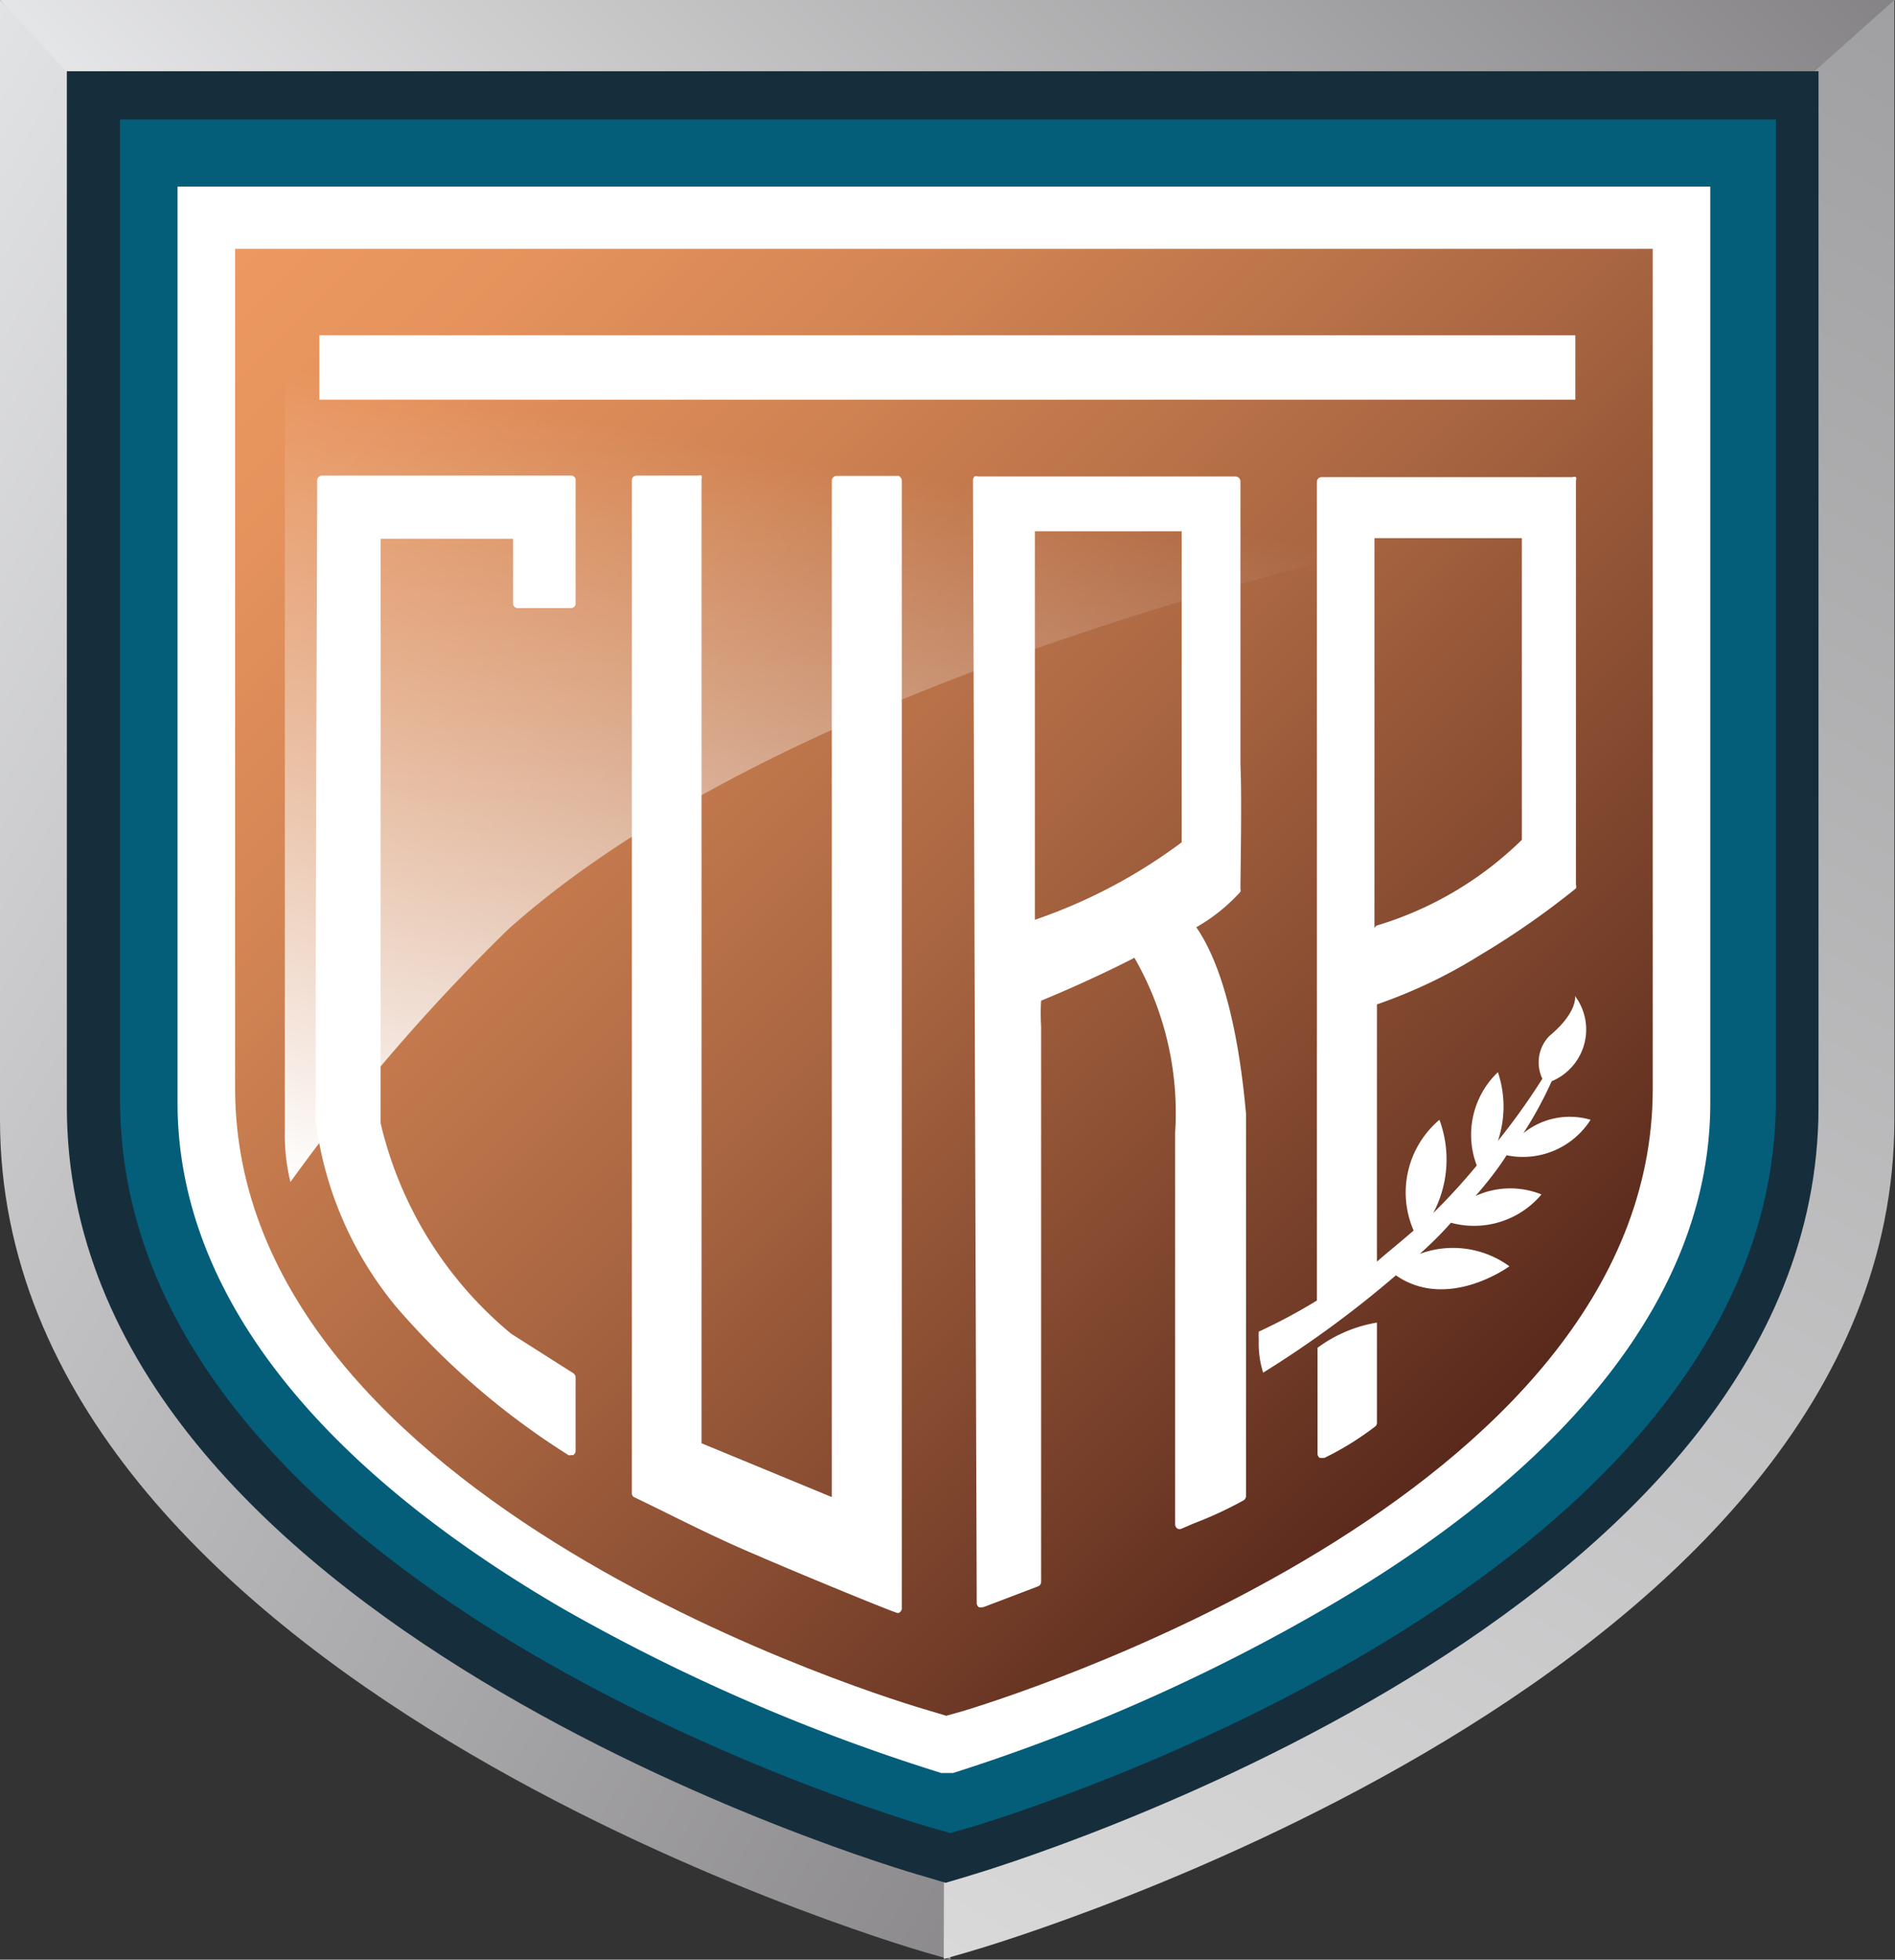
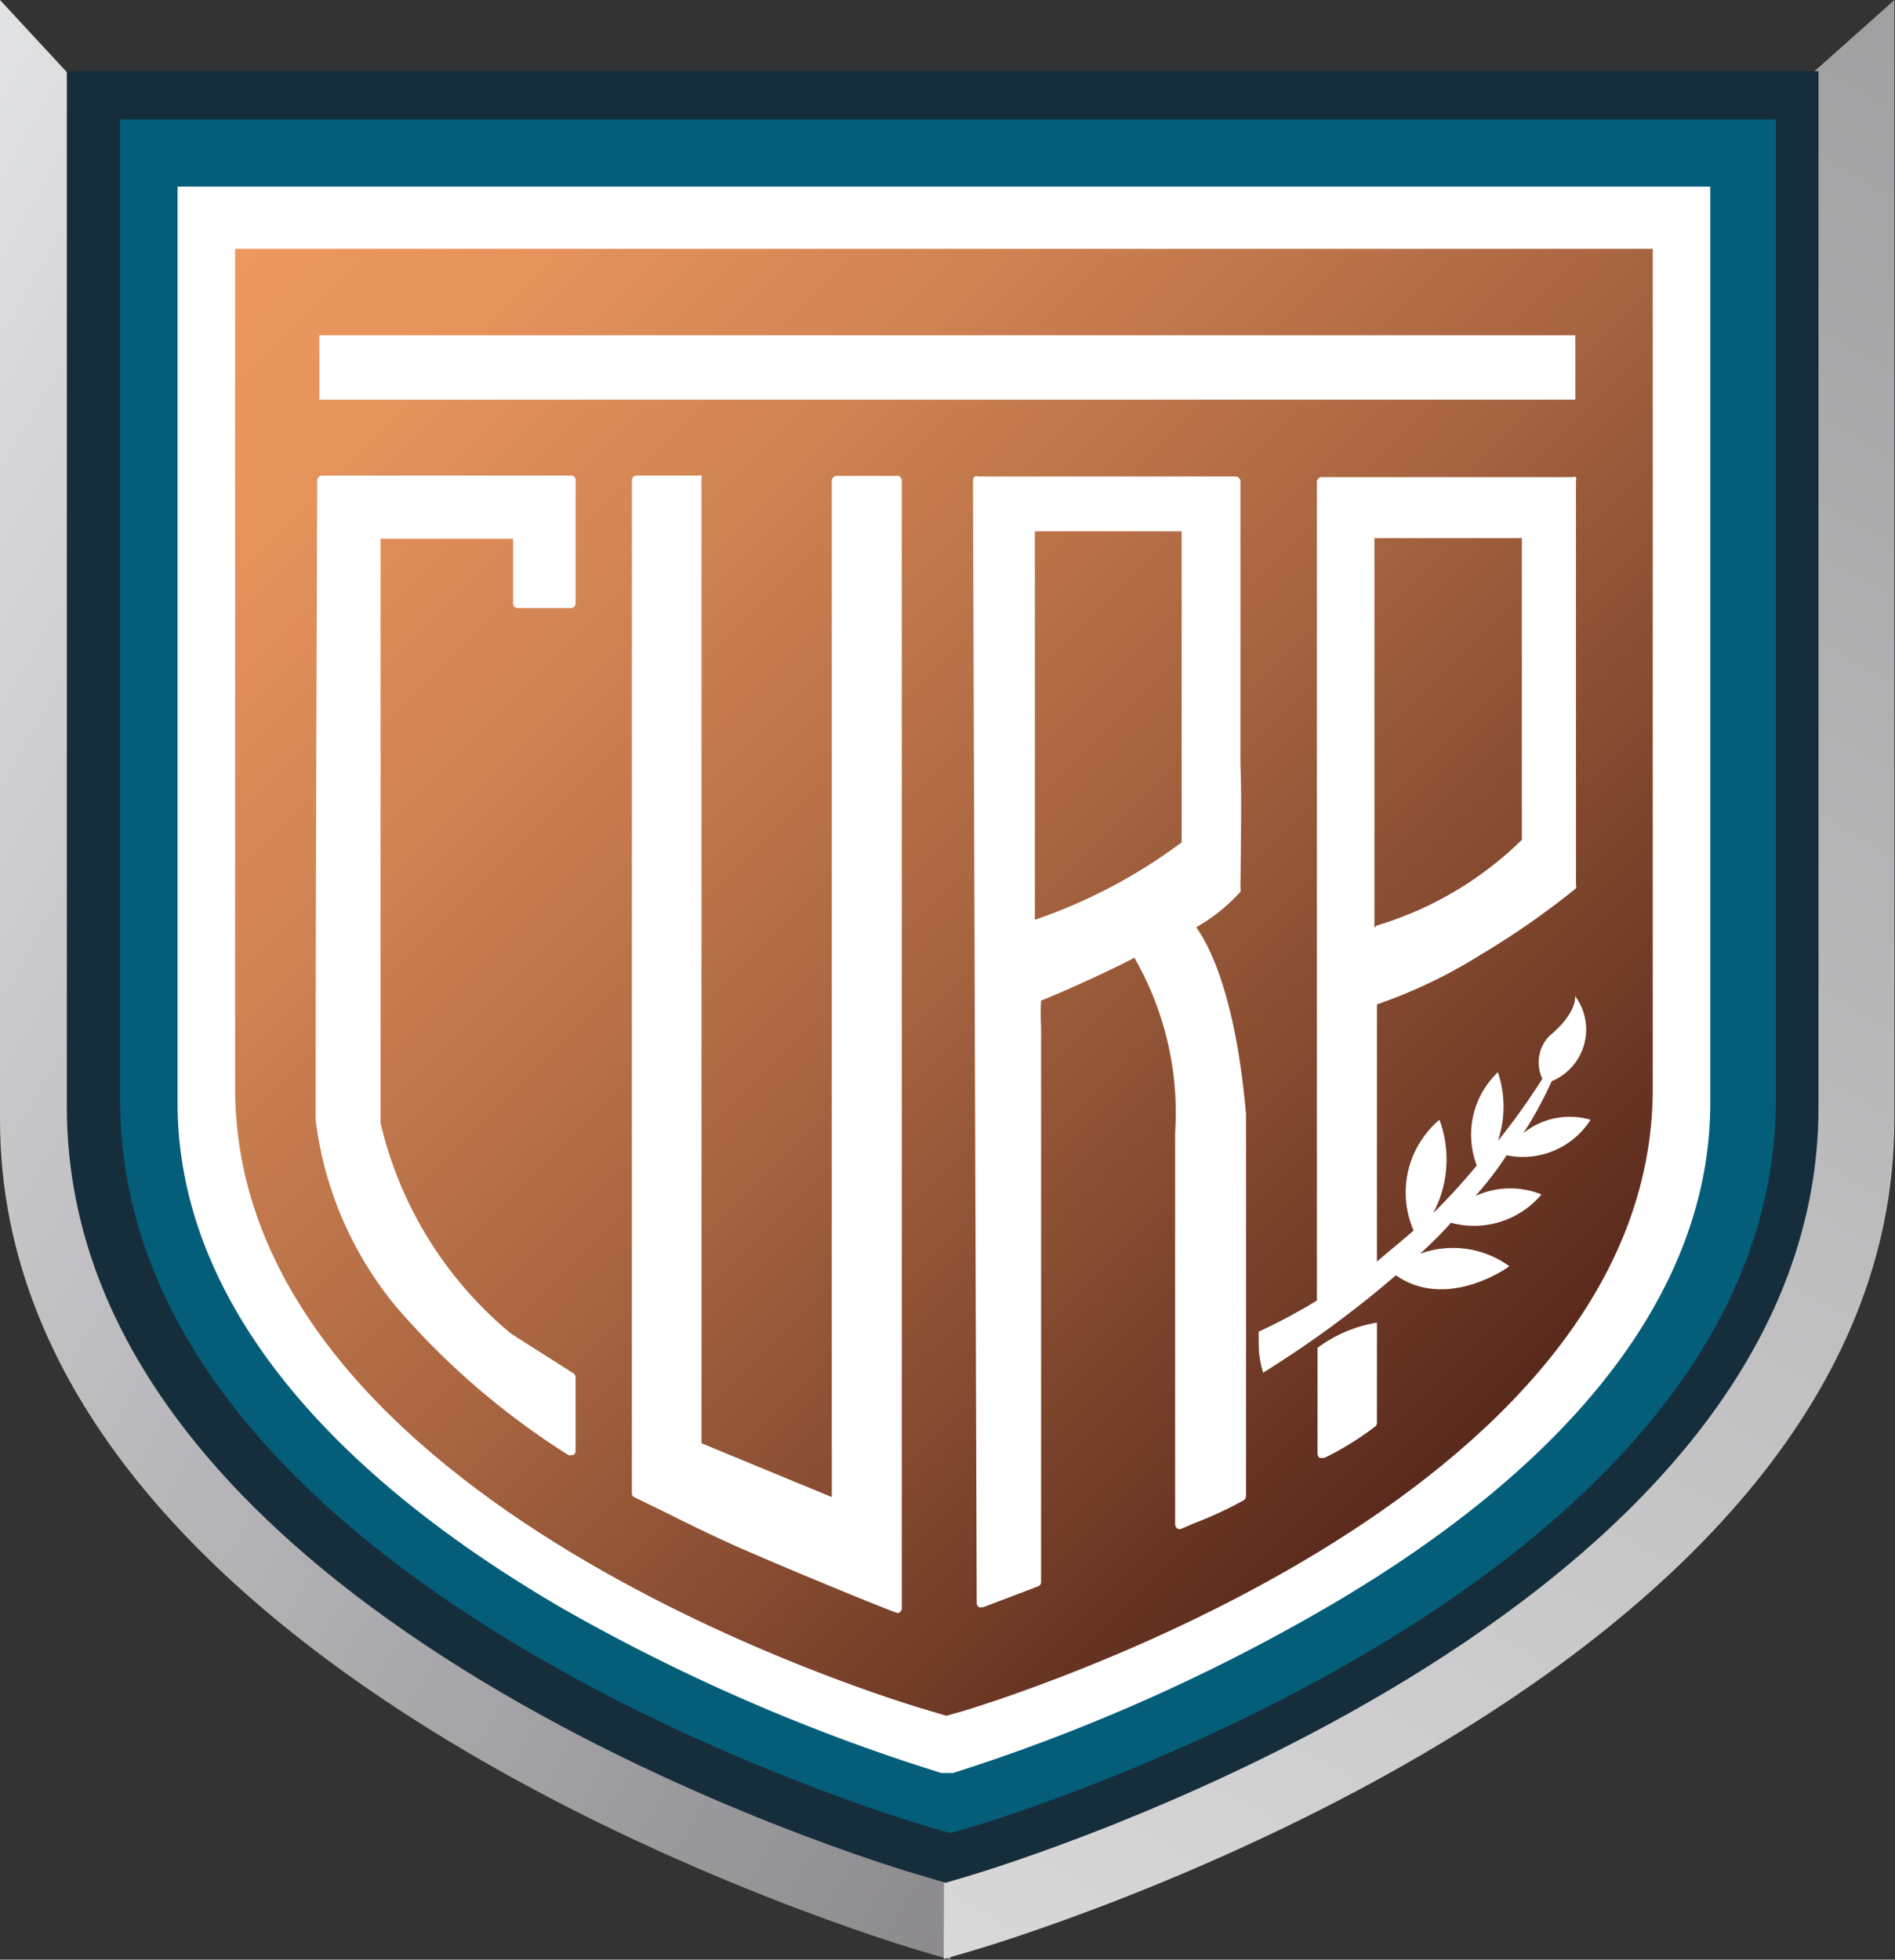
<svg xmlns="http://www.w3.org/2000/svg" id="Layer_1" data-name="Layer 1" viewBox="0 0 60.94 63">
  <rect x="0" y="0" width="60.94" height="63" fill="#333333" stroke="none" />
  <defs>
    <style>.cls-1{fill:url(#linear-gradient);}.cls-2{fill:url(#linear-gradient-2);}.cls-3{fill:url(#linear-gradient-3);}.cls-4{fill:#162e3c;}.cls-5{fill:#045e7a;}.cls-6{fill:#fff;}.cls-7{fill:url(#linear-gradient-4);}.cls-8{fill:url(#linear-gradient-5);}</style>
    <linearGradient id="linear-gradient" x1="13.92" y1="19.37" x2="47.12" y2="-13.82" gradientUnits="userSpaceOnUse">
      <stop offset="0" stop-color="#edeeef" />
      <stop offset="1" stop-color="#858385" />
    </linearGradient>
    <linearGradient id="linear-gradient-2" x1="-10.32" y1="17.87" x2="39.89" y2="46.86" gradientUnits="userSpaceOnUse">
      <stop offset="0" stop-color="#e2e3e5" />
      <stop offset="1" stop-color="#8c8a8d" />
    </linearGradient>
    <linearGradient id="linear-gradient-3" x1="840.04" y1="1.87" x2="874.96" y2="62.35" gradientTransform="matrix(-1, 0, 0, 1, 904.2, 0)" gradientUnits="userSpaceOnUse">
      <stop offset="0" stop-color="#a09fa1" />
      <stop offset="1" stop-color="#dad9da" />
    </linearGradient>
    <linearGradient id="linear-gradient-4" x1="10.83" y1="4.75" x2="49.88" y2="43.79" gradientUnits="userSpaceOnUse">
      <stop offset="0" stop-color="#ed9860" />
      <stop offset="0.13" stop-color="#e5925c" />
      <stop offset="0.32" stop-color="#cf8252" />
      <stop offset="0.56" stop-color="#ab6742" />
      <stop offset="0.83" stop-color="#7a422b" />
      <stop offset="1" stop-color="#59291c" />
    </linearGradient>
    <linearGradient id="linear-gradient-5" x1="25.54" y1="40.89" x2="31.77" y2="5.53" gradientUnits="userSpaceOnUse">
      <stop offset="0" stop-color="#fff" />
      <stop offset="0.47" stop-color="#fff" stop-opacity="0.33" />
      <stop offset="0.72" stop-color="#fff" stop-opacity="0" />
    </linearGradient>
  </defs>
-   <path class="cls-1" d="M30.57,36,0,0H60.94Z" />
  <path class="cls-2" d="M30.57,63l-.8-.23C28.56,62.42,0,53.92,0,36V0L30.47,32.88Z" />
  <path class="cls-3" d="M30.45,27.16,60.92,0V36c0,17.9-28.56,26.4-29.77,26.75l-.8.23Z" />
  <path class="cls-4" d="M30.41,60.53l-.74-.22C28.55,60,2.15,52.13,2.15,35.59V2.29H58.48v33.3c0,16.46-26.22,24.39-27.33,24.72Z" />
  <path class="cls-5" d="M30.56,58.93l-.7-.2c-1.06-.31-26-7.74-26-23.39V3.84H57.11v31.5c0,15.58-24.8,23.07-25.85,23.39Z" />
  <path class="cls-6" d="M30.46,57,30.27,57a61.52,61.52,0,0,1-12.18-5.29C10,47,5.71,41.39,5.71,35.46V6H55V35.46c0,5.9-4.25,11.5-12.29,16.19A60.23,60.23,0,0,1,30.65,57Z" />
  <path class="cls-7" d="M30.43,55.16l-.6-.18c-.91-.26-22.27-6.61-22.27-20V8H53.15V35C53.15,48.3,31.93,54.71,31,55Z" />
  <rect class="cls-6" x="10.27" y="10.78" width="40.39" height="2.07" />
  <path class="cls-6" d="M18.36,15.29h-8a.16.16,0,0,0-.16.15C10.2,18,10.15,27,10.15,36a11.64,11.64,0,0,0,2.58,6,24.62,24.62,0,0,0,5.55,4.78.11.11,0,0,0,.08,0l.07,0a.16.16,0,0,0,.08-.14l0-2.36a.17.17,0,0,0-.07-.13l-2-1.27a12.48,12.48,0,0,1-4.2-6.77h0V17.32H16.5V19.4a.15.15,0,0,0,.15.15h1.71a.15.15,0,0,0,.15-.15v-4A.15.15,0,0,0,18.36,15.29Z" />
  <path class="cls-6" d="M28.91,15.3h-2a.16.16,0,0,0-.16.15V48.13L22.56,46.4v-31a.16.16,0,0,0,0-.11.15.15,0,0,0-.11,0H20.47a.15.15,0,0,0-.15.15V48a.14.14,0,0,0,.09.14l.76.37c.81.4,2,1,3.22,1.51,1,.44,4.39,1.84,4.49,1.84A.16.16,0,0,0,29,51.7l0-36.25a.16.16,0,0,0-.05-.11A.21.21,0,0,0,28.91,15.3Z" />
  <path class="cls-6" d="M42.37,43.33h0v3.41a.16.16,0,0,0,.07.13l.08,0,.07,0a9.47,9.47,0,0,0,1.62-1,.15.15,0,0,0,.07-.12V42.52A4.43,4.43,0,0,0,42.37,43.33Z" />
  <path class="cls-6" d="M51.15,36a2.37,2.37,0,0,0-2.16.43,12.77,12.77,0,0,0,.91-1.67,1.8,1.8,0,0,0,.75-2.74s.1.52-.83,1.29a1.22,1.22,0,0,0-.22,1.37,21.58,21.58,0,0,1-1.43,2,3.46,3.46,0,0,0,0-2.21,2.78,2.78,0,0,0-.68,3A20.53,20.53,0,0,1,46.09,39a3.68,3.68,0,0,0,.2-3,3.06,3.06,0,0,0-.83,3.56c-.4.35-.8.67-1.18,1V32.29h0a16.21,16.21,0,0,0,3.31-1.58,26.33,26.33,0,0,0,3.09-2.15.16.16,0,0,0,0-.11v-13a.16.16,0,0,0,0-.11.15.15,0,0,0-.11,0l-8.07,0a.15.15,0,0,0-.15.15V41.81a18,18,0,0,1-1.87,1h0a2.13,2.13,0,0,0,0,.27,3.14,3.14,0,0,0,.14,1.05h0A34.19,34.19,0,0,0,44.89,41c1.67,1.16,3.65-.29,3.65-.29a3.08,3.08,0,0,0-2.88-.4c.38-.34.72-.68,1-1a2.83,2.83,0,0,0,2.91-.91,2.68,2.68,0,0,0-2.12.05c.4-.46.74-.9,1-1.31A2.58,2.58,0,0,0,51.15,36ZM44.2,29.83V17.3h4.74V27h0a11.31,11.31,0,0,1-4.68,2.76Z" />
  <path class="cls-6" d="M38.47,29.81l0,0,0,0a5.73,5.73,0,0,0,1.42-1.14.14.14,0,0,0,0-.09c0-.43.05-3,0-4v-9.1a.16.16,0,0,0-.15-.16H31.45a.15.15,0,0,0-.11,0,.16.16,0,0,0-.05.11l.12,36.11a.17.17,0,0,0,.07.13.13.13,0,0,0,.09,0h.05L33.38,51a.15.15,0,0,0,.1-.15V33a7,7,0,0,1,0-.83h0c1.33-.54,2.75-1.24,3-1.38l0,0,0,0a10,10,0,0,1,1.31,5.63c0,1,0,3.87,0,12.37V49a.17.17,0,0,0,.07.14.16.16,0,0,0,.15,0l.37-.16A12.46,12.46,0,0,0,40,48.23a.17.17,0,0,0,.07-.13V35.8C40,35.11,39.72,31.61,38.47,29.81ZM38,27.08h0a17.12,17.12,0,0,1-4.72,2.49h0V17.08H38Z" />
-   <path class="cls-8" d="M9.34,38a6.36,6.36,0,0,1-.18-1.62V9.08H51.92V16S27.34,20.05,16.35,29.87A62,62,0,0,0,9.34,38Z" />
</svg>